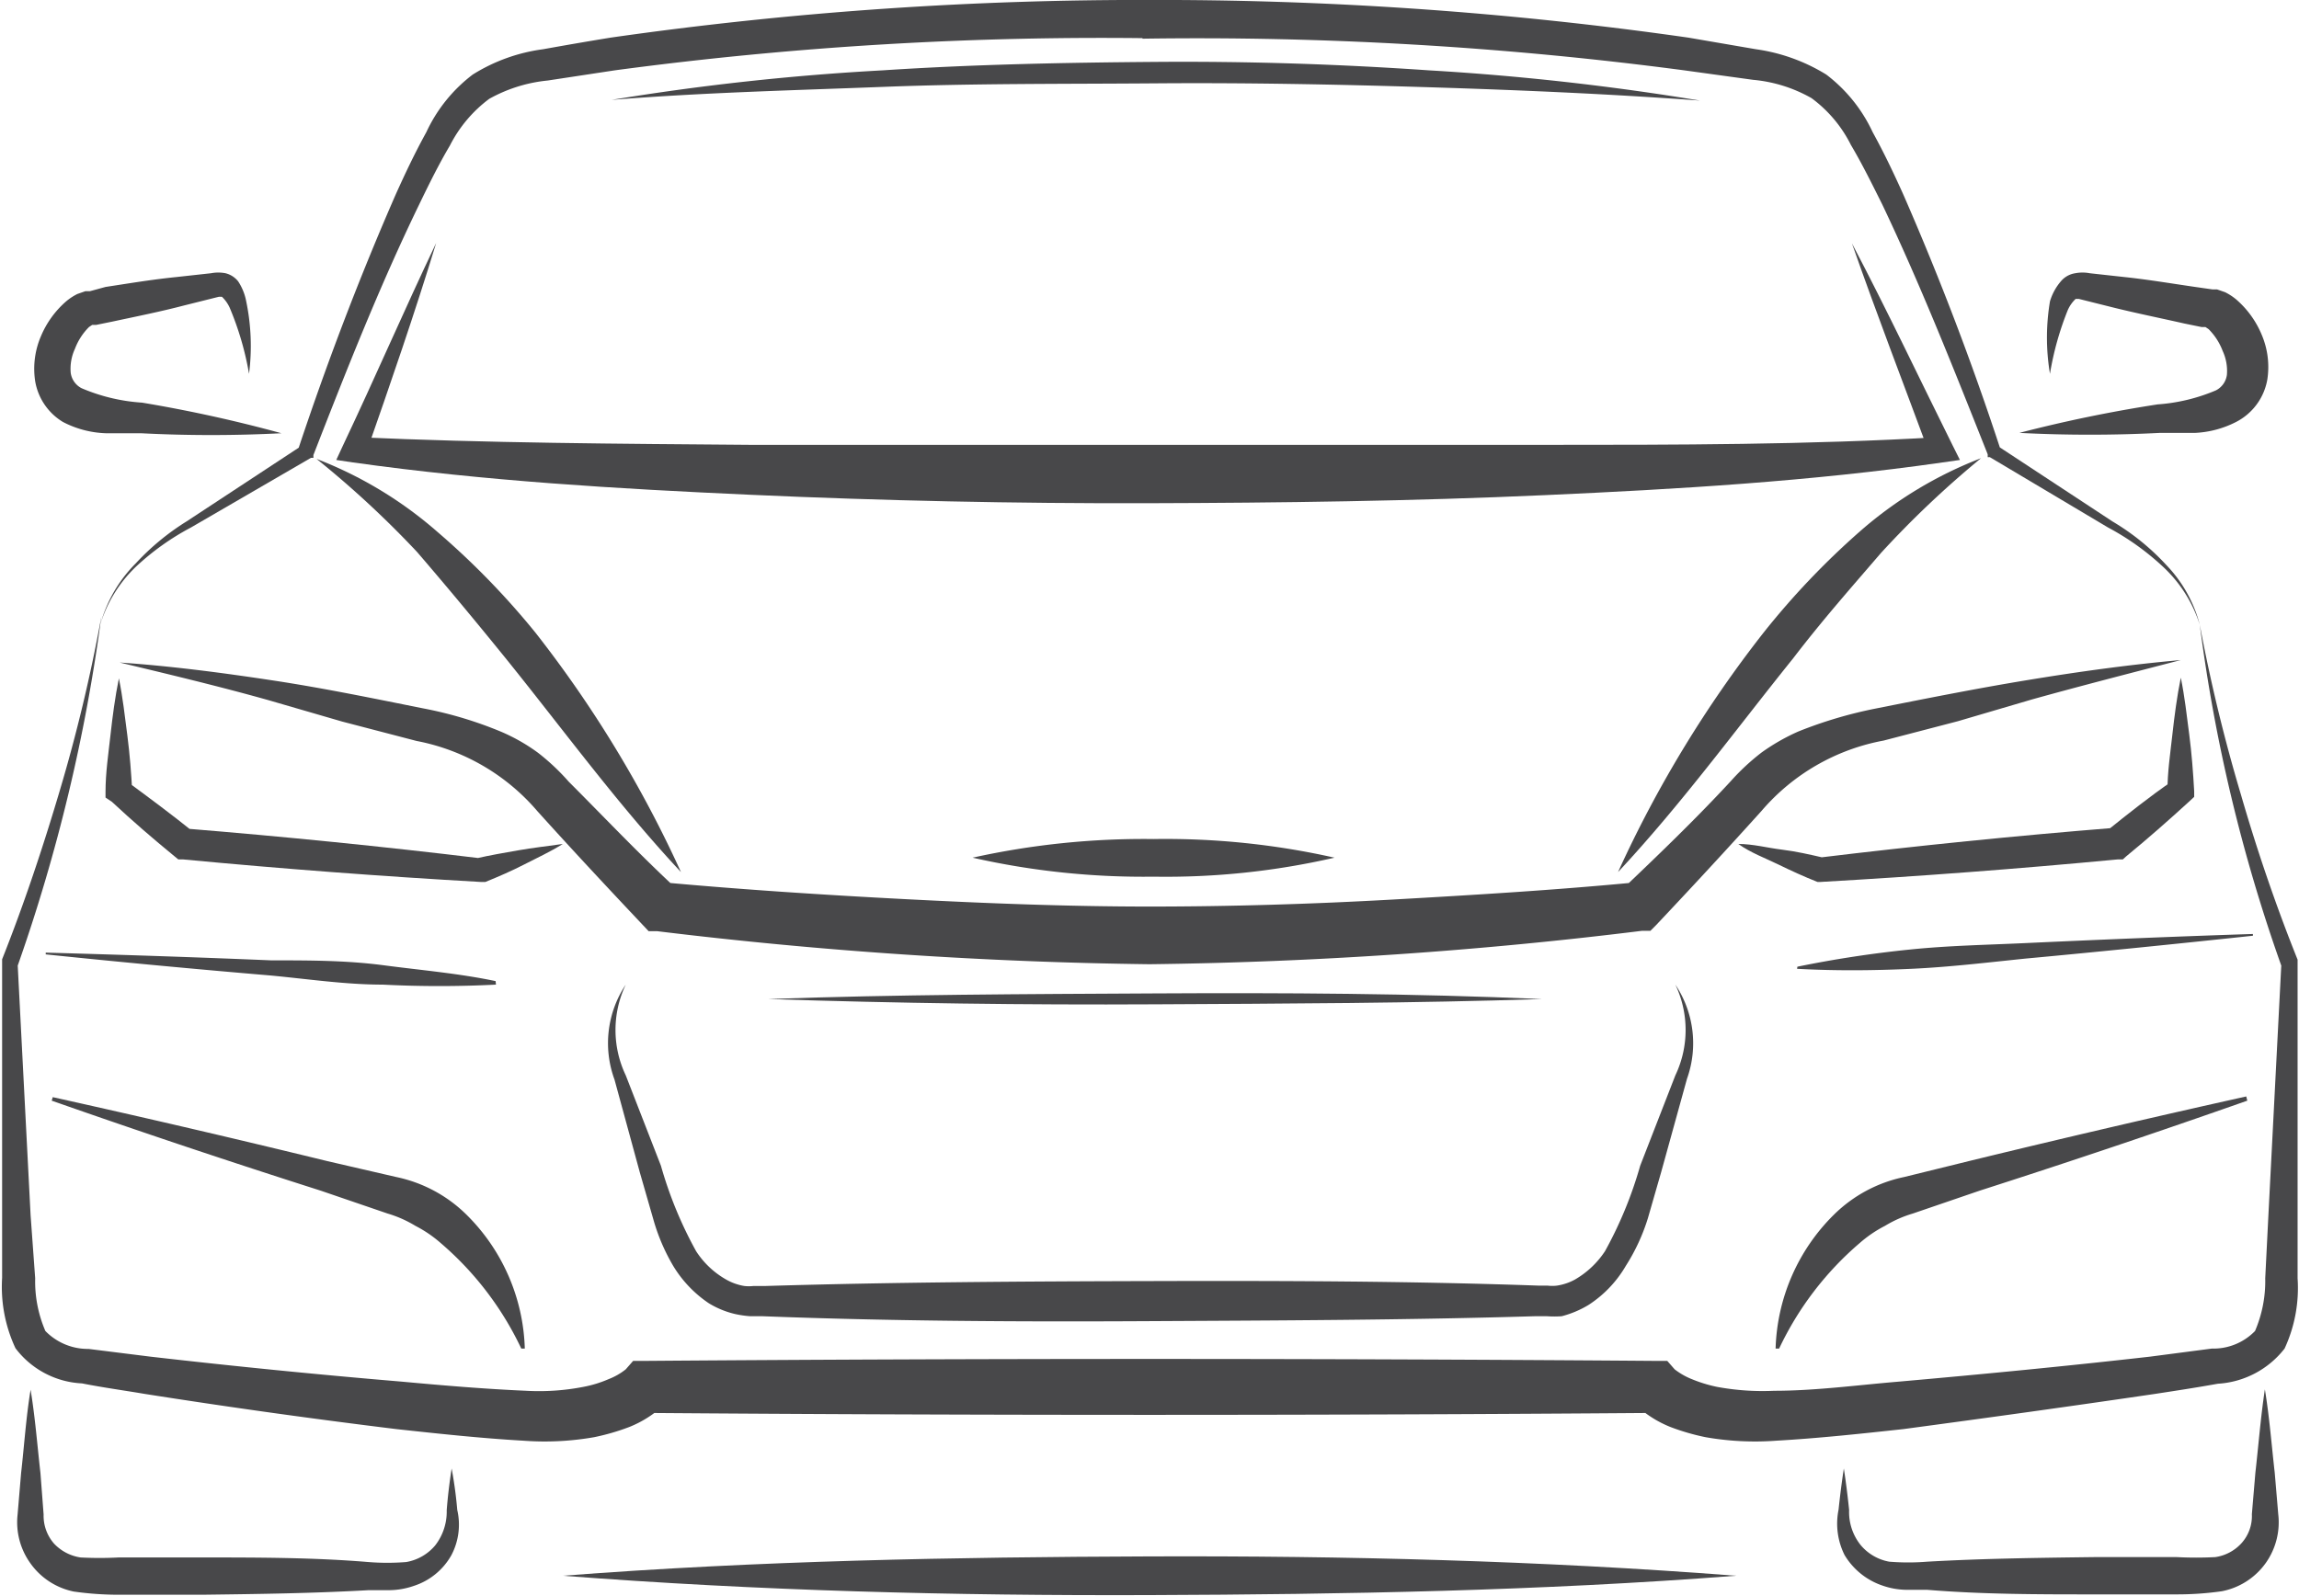
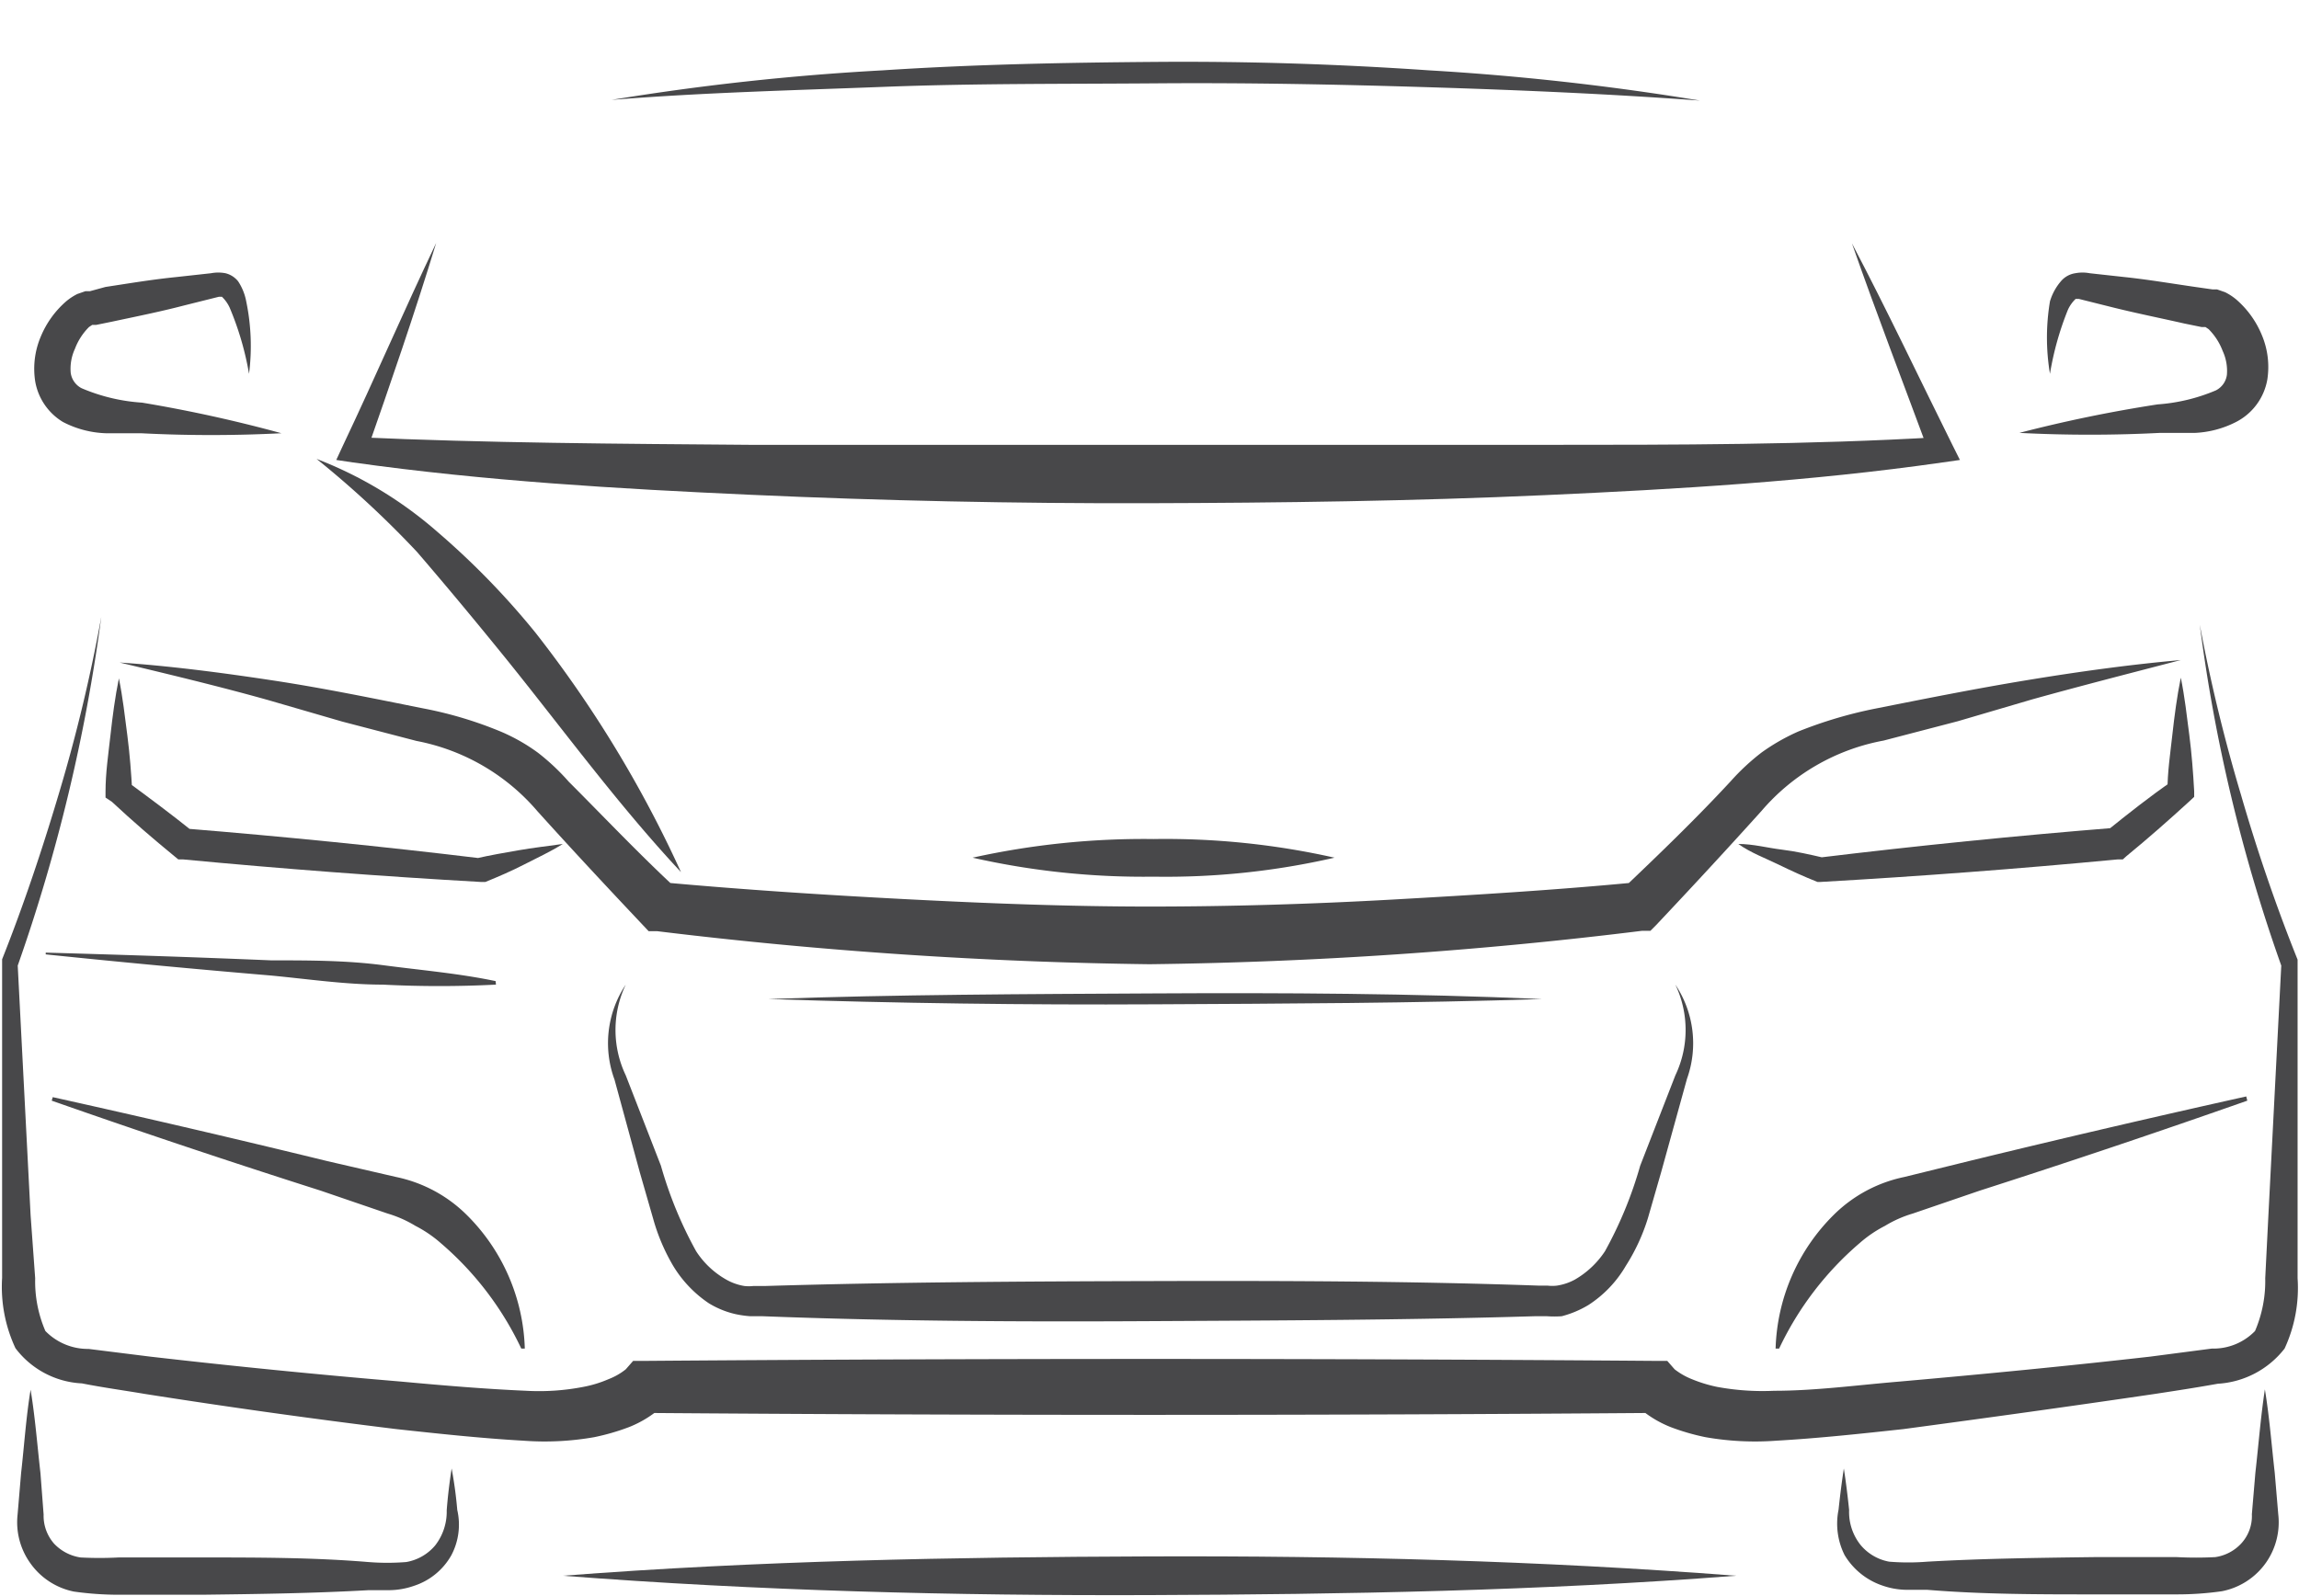
<svg xmlns="http://www.w3.org/2000/svg" viewBox="0 0 65.36 45.38">
  <defs>
    <style>.cls-1{fill:#48484a;}.cls-2{fill:none;}</style>
  </defs>
  <g id="Слой_2" data-name="Слой 2">
    <g id="Слой_1-2" data-name="Слой 1">
      <path class="cls-1" d="M7.08,10.63a8.55,8.55,0,0,0-.55-1.88,1,1,0,0,0-.22-.31s0,0,0,0,0,0-.09,0l-1,.25c-.65.17-1.3.3-2,.45l-.49.1-.11,0h0l-.09.06a1.75,1.75,0,0,0-.4.62,1.35,1.35,0,0,0-.12.68.58.58,0,0,0,.31.44,5.22,5.22,0,0,0,1.72.41A39.75,39.75,0,0,1,8,12.32a38.87,38.87,0,0,1-4,0c-.33,0-.67,0-1,0A2.84,2.84,0,0,1,1.79,12,1.68,1.68,0,0,1,1,10.84a2.34,2.34,0,0,1,.16-1.27,2.69,2.69,0,0,1,.72-1,1.61,1.61,0,0,1,.32-.21l.23-.08.13,0L3,8.16c.66-.1,1.31-.21,2-.28l1-.11a1.09,1.09,0,0,1,.41,0A.66.66,0,0,1,6.77,8,1.55,1.55,0,0,1,7,8.57,6.23,6.23,0,0,1,7.08,10.63Z" />
      <path class="cls-1" d="M19.36,24.8c-1.82-1.95-3.36-4.07-5-6.1-.81-1-1.64-2-2.5-3A27.9,27.9,0,0,0,9,13.05a11.47,11.47,0,0,1,3.43,2.07A22.24,22.24,0,0,1,15.23,18,33.59,33.59,0,0,1,19.36,24.8Z" />
      <path class="cls-1" d="M58.28,10.63a6.23,6.23,0,0,1,0-2.06A1.55,1.55,0,0,1,58.59,8,.66.66,0,0,1,59,7.77a1.09,1.09,0,0,1,.41,0l1,.11c.66.07,1.31.18,2,.28l.49.07.13,0,.23.08a1.61,1.61,0,0,1,.32.21,2.69,2.69,0,0,1,.72,1,2.34,2.34,0,0,1,.16,1.27A1.68,1.68,0,0,1,63.57,12a2.84,2.84,0,0,1-1.16.31c-.33,0-.67,0-1,0a38.87,38.87,0,0,1-4,0,39.75,39.75,0,0,1,3.93-.81A5.16,5.16,0,0,0,63,11.1a.58.58,0,0,0,.31-.44,1.35,1.35,0,0,0-.12-.68,1.75,1.75,0,0,0-.4-.62l-.09-.06h0l-.11,0-.49-.1c-.66-.15-1.31-.28-2-.45l-1-.25c-.12,0-.08,0-.09,0s0,0,0,0a1,1,0,0,0-.22.31A8.55,8.55,0,0,0,58.28,10.63Z" />
-       <path class="cls-1" d="M46,24.8A33.59,33.59,0,0,1,50.13,18a22.24,22.24,0,0,1,2.76-2.9,11.47,11.47,0,0,1,3.43-2.07,27.9,27.9,0,0,0-2.84,2.69c-.86,1-1.69,1.94-2.5,3C49.36,20.73,47.82,22.85,46,24.8Z" />
      <path class="cls-1" d="M62,18.77c-1.42.37-2.83.73-4.23,1.12l-2.11.62-2.11.55a6,6,0,0,0-3.47,2c-1,1.11-2,2.19-3,3.25l-.16.16-.24,0a126.13,126.13,0,0,1-14,.95,128.57,128.57,0,0,1-14-.94l-.24,0-.16-.17c-1-1.06-2-2.13-3-3.24a6,6,0,0,0-3.44-2l-2.11-.55-2.1-.61c-1.39-.39-2.81-.73-4.23-1.07,1.46.1,2.91.29,4.36.51s2.85.51,4.3.8a11.2,11.2,0,0,1,2.19.66,5.26,5.26,0,0,1,1.05.6,6.31,6.31,0,0,1,.87.82c1,1,2,2.06,3.07,3.05l-.41-.19c2.3.21,4.61.36,6.92.48s4.63.21,6.93.21,4.62-.07,6.93-.2,4.63-.27,6.92-.49l-.41.2c1.05-1,2.09-2,3.08-3.07a6.43,6.43,0,0,1,.88-.82,5.8,5.8,0,0,1,1.05-.6,12.36,12.36,0,0,1,2.19-.65c1.46-.29,2.86-.57,4.32-.81S60.54,18.9,62,18.77Z" />
      <path class="cls-1" d="M16,24c-.35.22-.72.39-1.09.58s-.74.35-1.11.5l-.06,0h-.08q-4.23-.24-8.45-.64l-.14,0-.11-.09c-.61-.5-1.19-1-1.78-1.55L3,22.68v-.16c0-.54.08-1.07.14-1.61s.13-1.08.24-1.62c.11.54.17,1.08.24,1.62s.11,1.07.14,1.61l-.14-.29c.64.47,1.27.94,1.88,1.43l-.25-.1c2.82.23,5.62.51,8.43.85h-.14c.39-.09.8-.16,1.2-.23S15.57,24.06,16,24Z" />
      <path class="cls-1" d="M49.42,24c.42,0,.82.11,1.23.16s.8.14,1.19.23H51.7q4.21-.51,8.43-.85l-.25.1c.61-.49,1.25-1,1.88-1.43l-.14.29c0-.54.08-1.07.14-1.61s.13-1.08.24-1.62c.11.54.17,1.08.24,1.62s.11,1.07.14,1.61v.16l-.15.14c-.58.53-1.17,1.05-1.78,1.55l-.1.09-.15,0q-4.22.4-8.44.64h-.09l0,0c-.38-.15-.75-.32-1.12-.5S49.77,24.25,49.42,24Z" />
      <path class="cls-1" d="M17.79,28a3,3,0,0,0,0,2.58l1,2.57a11.46,11.46,0,0,0,1,2.43,2.46,2.46,0,0,0,.86.81,1.55,1.55,0,0,0,.51.18,1.13,1.13,0,0,0,.26,0h.34c3.65-.11,7.3-.13,11-.14s7.3,0,11,.13H44a1.14,1.14,0,0,0,.26,0,1.54,1.54,0,0,0,.51-.17,2.55,2.55,0,0,0,.86-.81,11.46,11.46,0,0,0,1-2.43l1-2.57a3,3,0,0,0,0-2.58,3,3,0,0,1,.33,2.68l-.73,2.64-.38,1.32A5.57,5.57,0,0,1,46.22,36a3.3,3.3,0,0,1-1.06,1.11,2.85,2.85,0,0,1-.76.32,3,3,0,0,1-.42,0h-.35c-3.65.11-7.3.12-11,.14s-7.3,0-10.95-.14h-.35a3,3,0,0,1-.42-.06,2.53,2.53,0,0,1-.76-.31A3.4,3.4,0,0,1,19.14,36a5.57,5.57,0,0,1-.57-1.34l-.38-1.32-.72-2.64A3,3,0,0,1,17.79,28Z" />
-       <path class="cls-1" d="M62.54,17.77a3.83,3.83,0,0,0-1-1.61A7.38,7.38,0,0,0,59.93,15l-3.36-2-.06,0,0-.08c-.95-2.39-1.9-4.8-3-7.11-.29-.58-.57-1.15-.89-1.69a3.71,3.71,0,0,0-1.12-1.33,4.1,4.1,0,0,0-1.66-.52L47.88,2a105.51,105.51,0,0,0-15.4-.9V0h.4V1.09A104.14,104.14,0,0,0,17.48,2l-1.91.29a4.26,4.26,0,0,0-1.66.52,3.8,3.8,0,0,0-1.12,1.33c-.32.54-.6,1.11-.88,1.69-1.12,2.31-2.07,4.72-3,7.11l0,.08-.07,0L5.43,15a7.24,7.24,0,0,0-1.57,1.12,3.83,3.83,0,0,0-1,1.61,3.92,3.92,0,0,1,1-1.71A7,7,0,0,1,5.3,14.83l3.27-2.15-.1.12c.82-2.47,1.74-4.89,2.78-7.27.27-.6.55-1.19.87-1.77a4.36,4.36,0,0,1,1.32-1.64,5,5,0,0,1,2-.72q1-.18,1.92-.33A106.43,106.43,0,0,1,32.88,0V1.09h-.4V0A106.43,106.43,0,0,1,48,1.07l1.92.33a5.17,5.17,0,0,1,2,.72,4.36,4.36,0,0,1,1.32,1.64c.32.58.6,1.17.87,1.77q1.56,3.57,2.77,7.27l-.09-.12,3.27,2.15a6.77,6.77,0,0,1,1.53,1.24A3.84,3.84,0,0,1,62.54,17.77Z" />
      <path class="cls-1" d="M12.4,6.91c-.61,2-1.3,4-2,6l-.29-.48c3.73.17,7.5.19,11.25.22l11.27,0,11.27,0c3.75,0,7.52,0,11.24-.22l-.28.49c-.74-2-1.51-4-2.21-6,1,1.9,1.91,3.83,2.86,5.74l.21.42-.49.07c-3.77.54-7.53.76-11.3.93s-7.53.22-11.3.23-7.54-.07-11.3-.24-7.53-.39-11.3-.92l-.47-.07.19-.41C10.66,10.75,11.49,8.82,12.4,6.91Z" />
      <path class="cls-1" d="M2.88,17.54A49.37,49.37,0,0,1,.5,27.47l0-.09.37,7.18L1,36.35a3.56,3.56,0,0,0,.29,1.5,1.69,1.69,0,0,0,1.23.51l1.76.22q3.57.41,7.14.71c1.19.11,2.38.21,3.54.26a6.59,6.59,0,0,0,1.62-.11,3.35,3.35,0,0,0,.72-.22,1.85,1.85,0,0,0,.49-.28L18,38.7h.35q14.36-.11,28.7,0h.35l.21.24a2,2,0,0,0,.49.28,4,4,0,0,0,.72.22,7.12,7.12,0,0,0,1.62.11c1.16,0,2.35-.16,3.54-.26,2.38-.21,4.76-.44,7.14-.71l1.76-.23a1.65,1.65,0,0,0,1.23-.5,3.6,3.6,0,0,0,.29-1.5l.09-1.79.37-7.18,0,.09a46.61,46.61,0,0,1-2.32-9.7,47.17,47.17,0,0,0,1.17,4.83c.46,1.59,1,3.17,1.61,4.69l0,0v.06c0,2.4,0,4.79,0,7.19l0,1.81a4.1,4.1,0,0,1-.37,2,2.6,2.6,0,0,1-1.9,1c-.61.11-1.2.2-1.79.29-2.38.35-4.76.68-7.15,1-1.2.13-2.39.26-3.62.33a8.14,8.14,0,0,1-2-.1,6.39,6.39,0,0,1-1-.29,3.15,3.15,0,0,1-1-.64l.55.24q-14.36.11-28.7,0l.55-.24a3.15,3.15,0,0,1-1,.64,6.39,6.39,0,0,1-1,.29,8.14,8.14,0,0,1-2,.1c-1.23-.07-2.42-.2-3.62-.33q-3.59-.44-7.15-1c-.59-.1-1.18-.18-1.79-.3a2.52,2.52,0,0,1-1.89-1,4.12,4.12,0,0,1-.38-2l0-1.81c0-2.4,0-4.79,0-7.19v-.06l0,0c.62-1.56,1.16-3.18,1.64-4.8A46.35,46.35,0,0,0,2.88,17.54Z" />
      <path class="cls-1" d="M1.5,31.2q3.92.87,7.81,1.82l1.95.45a4,4,0,0,1,2,1.07,5.58,5.58,0,0,1,1.66,3.81l-.1,0a9,9,0,0,0-2.29-3,3.52,3.52,0,0,0-.72-.49,3.33,3.33,0,0,0-.79-.35l-1.9-.65Q5.26,32.63,1.47,31.3Z" />
      <path class="cls-1" d="M63.89,31.3q-3.78,1.33-7.61,2.56l-1.9.65a3.33,3.33,0,0,0-.79.35,3.52,3.52,0,0,0-.72.49,9,9,0,0,0-2.29,3l-.1,0a5.58,5.58,0,0,1,1.66-3.81,4,4,0,0,1,2-1.07L56.05,33q3.9-.95,7.81-1.82Z" />
      <path class="cls-2" d="M63.55,32.85c-.12.88.08,3.29-2.95,3.94C59,37.13,52.41,38,52.41,38" />
      <path class="cls-1" d="M12.84,41.76A11.89,11.89,0,0,1,13,42.94a1.86,1.86,0,0,1-.17,1.29,1.89,1.89,0,0,1-1.07.87,2.17,2.17,0,0,1-.68.12l-.6,0c-1.57.09-3.15.11-4.73.13l-2.37,0a9.09,9.09,0,0,1-1.28-.09,2,2,0,0,1-1.24-.81A2,2,0,0,1,.5,43.07l.1-1.18c.09-.79.14-1.58.27-2.37.13.79.19,1.58.28,2.37l.09,1.18a1.2,1.2,0,0,0,.3.83,1.3,1.3,0,0,0,.75.39,10.31,10.31,0,0,0,1.08,0l2.37,0c1.58,0,3.16,0,4.73.13a6.71,6.71,0,0,0,1.08,0,1.38,1.38,0,0,0,.82-.47,1.56,1.56,0,0,0,.33-1C12.73,42.55,12.78,42.15,12.84,41.76Z" />
      <path class="cls-1" d="M52.42,41.76c.06.39.11.79.15,1.18a1.5,1.5,0,0,0,.33,1,1.38,1.38,0,0,0,.81.47,6.7,6.7,0,0,0,1.08,0c1.58-.09,3.16-.11,4.74-.13l2.36,0a10.53,10.53,0,0,0,1.09,0,1.25,1.25,0,0,0,.74-.39,1.15,1.15,0,0,0,.3-.83l.1-1.18c.09-.79.15-1.58.27-2.37.13.79.19,1.58.28,2.37l.1,1.18a2,2,0,0,1-.35,1.38,2,2,0,0,1-1.25.81,9,9,0,0,1-1.28.09l-2.36,0c-1.58,0-3.16,0-4.74-.13l-.59,0a2.12,2.12,0,0,1-.68-.12,2,2,0,0,1-1.08-.87,2,2,0,0,1-.17-1.29C52.31,42.55,52.36,42.15,52.42,41.76Z" />
      <path class="cls-1" d="M14.1,28a31.48,31.48,0,0,1-3.22,0c-1.06,0-2.13-.16-3.19-.26q-3.2-.27-6.39-.6v-.05c2.14.06,4.27.13,6.41.22,1.07,0,2.14,0,3.2.14s2.13.23,3.18.45Z" />
-       <path class="cls-1" d="M51.1,27.49A32.06,32.06,0,0,1,54.32,27c1.08-.11,2.16-.13,3.24-.18,2.16-.1,4.33-.19,6.49-.26v.05c-2.16.23-4.31.45-6.47.65-1.07.11-2.15.24-3.23.29s-2.17.06-3.26,0Z" />
      <path class="cls-1" d="M16,44.81c5.56-.43,11.11-.53,16.67-.55s11.12.12,16.68.55c-5.56.43-11.12.53-16.68.55S21.59,45.24,16,44.81Z" />
      <path class="cls-1" d="M27.65,24.39a22.53,22.53,0,0,1,5.15-.53,21.9,21.9,0,0,1,5.14.53,21.39,21.39,0,0,1-5.14.54A22,22,0,0,1,27.65,24.39Z" />
      <path class="cls-1" d="M21.84,28.41c3.66-.13,7.31-.14,11-.16s7.3,0,11,.16c-3.65.12-7.3.13-11,.15S25.5,28.53,21.84,28.41Z" />
      <path class="cls-1" d="M17.39,2.84A71.31,71.31,0,0,1,25.1,2c2.59-.17,5.17-.22,7.76-.24S38,1.82,40.62,2a73.9,73.9,0,0,1,7.71.86c-2.58-.19-5.15-.3-7.73-.38s-5.16-.13-7.74-.11-5.16,0-7.74.1S20,2.63,17.39,2.84Z" />
    </g>
  </g>
</svg>